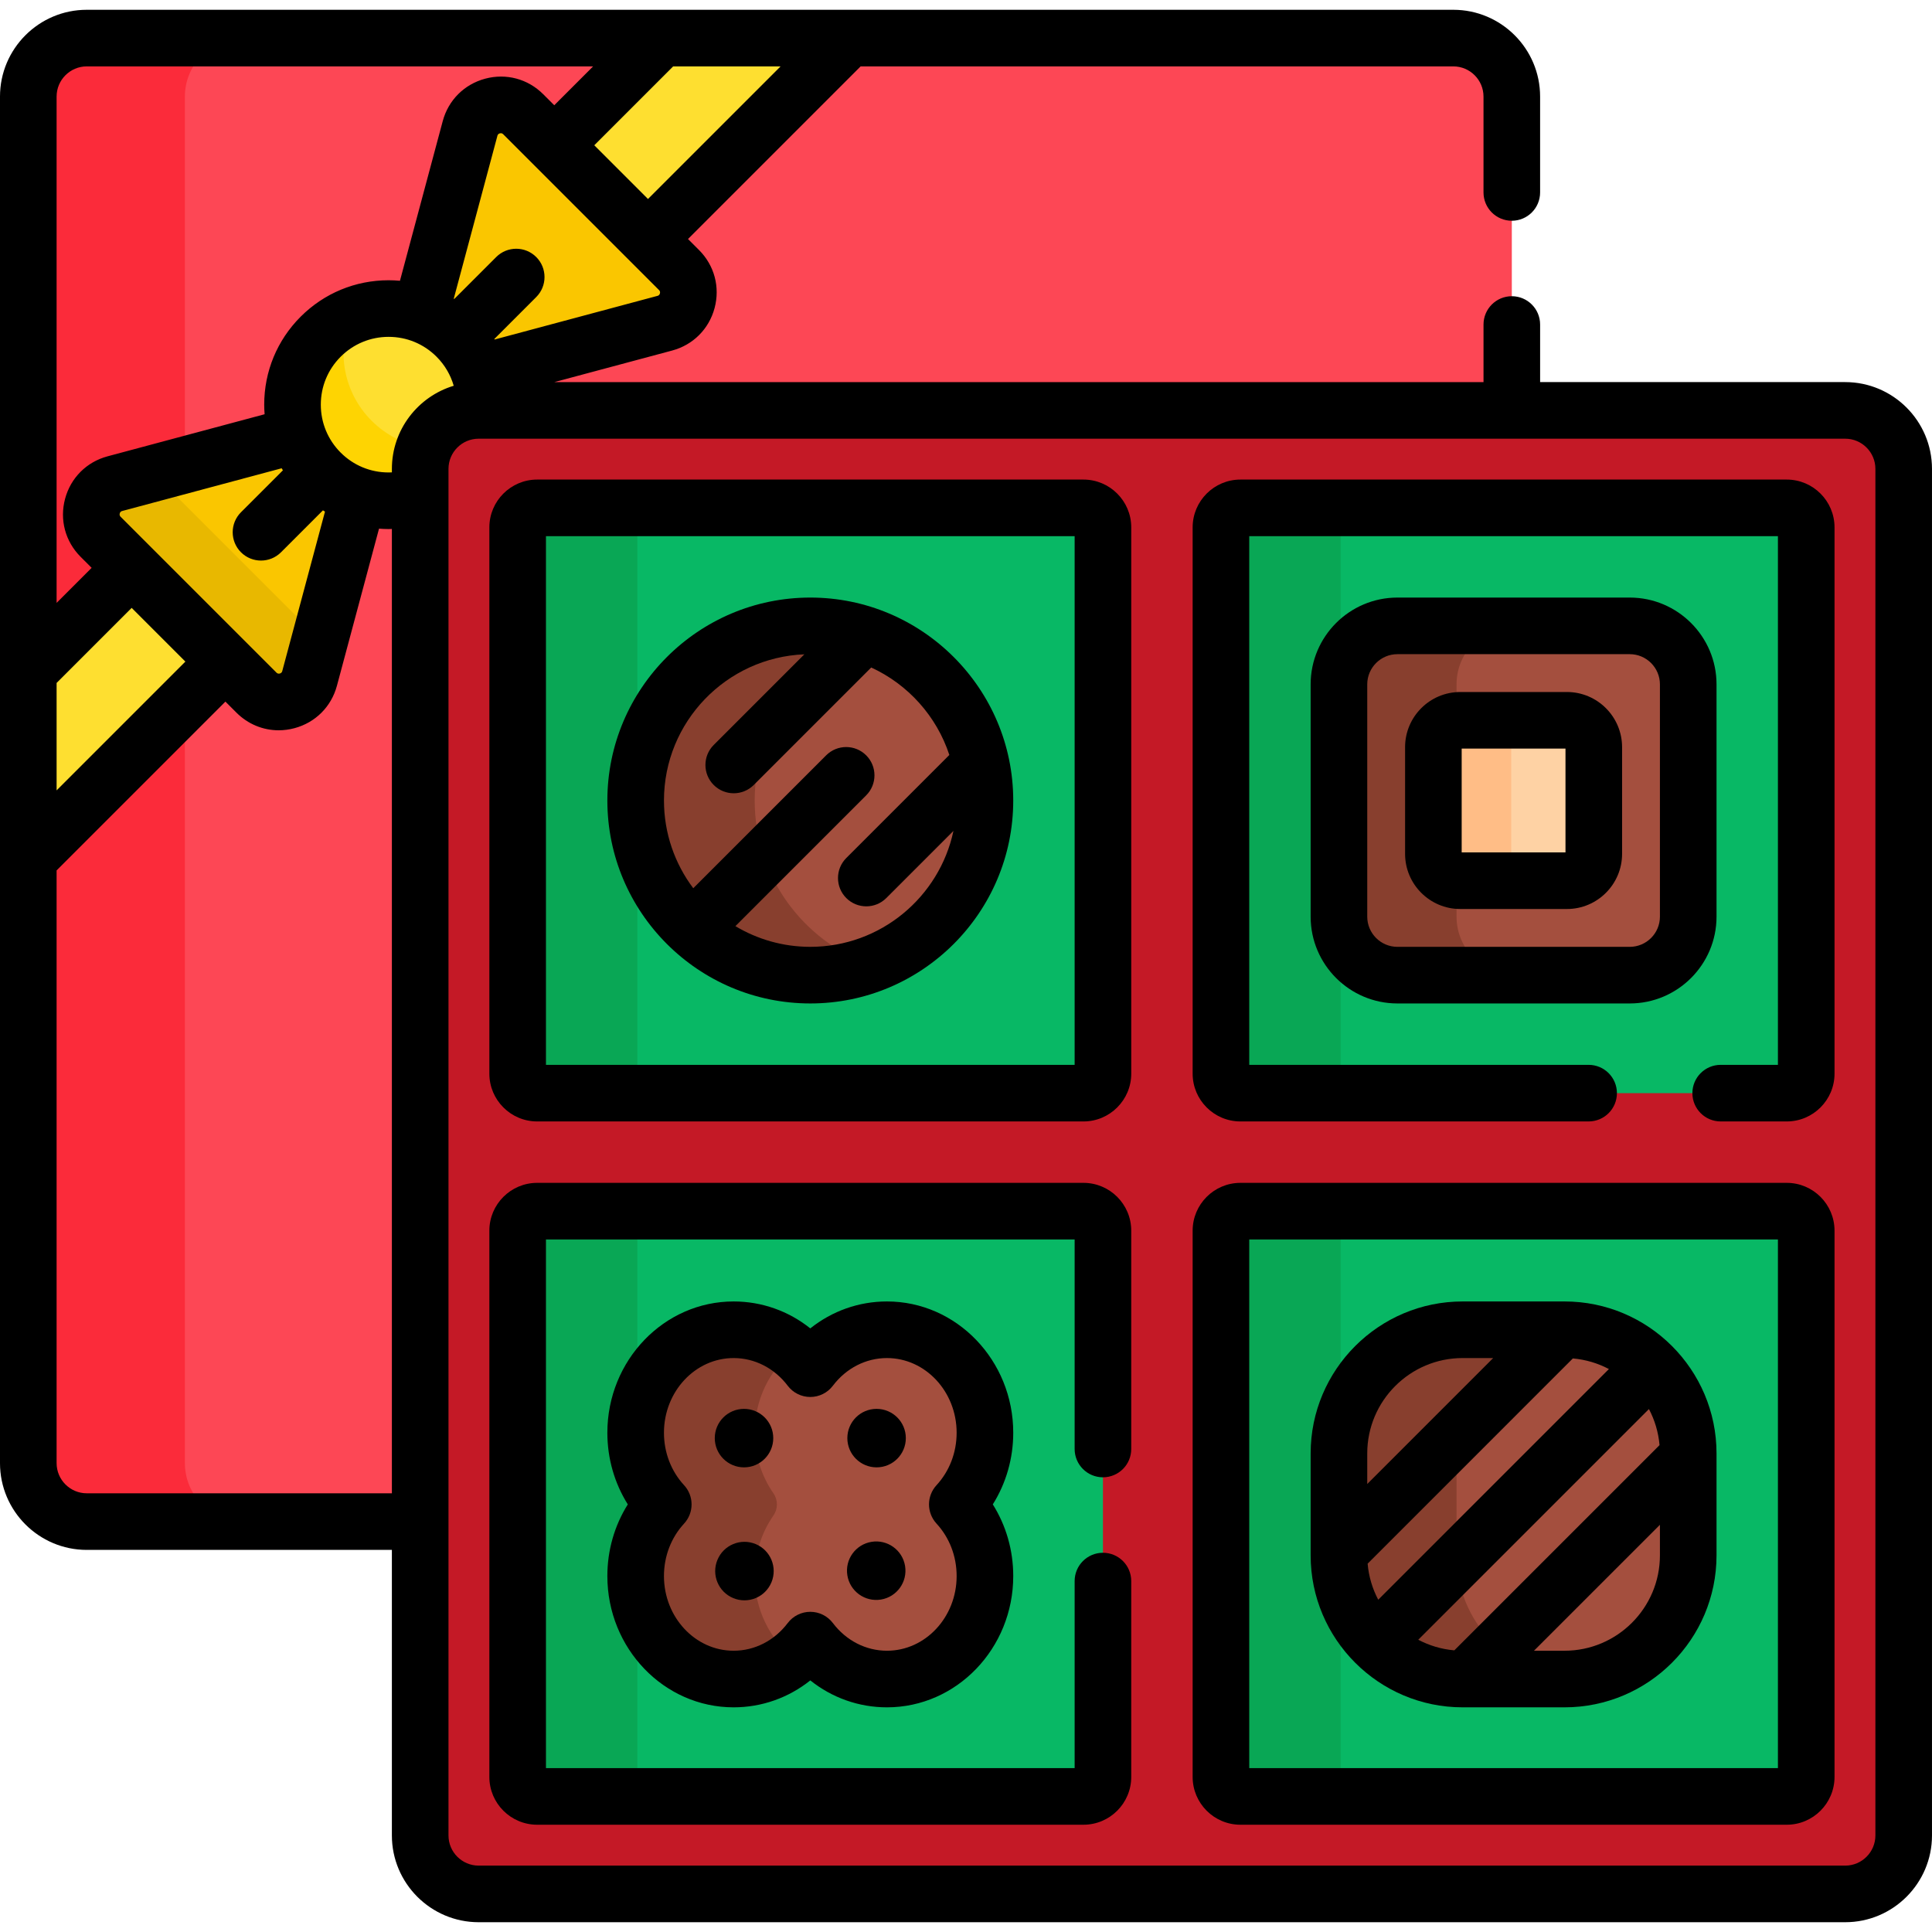
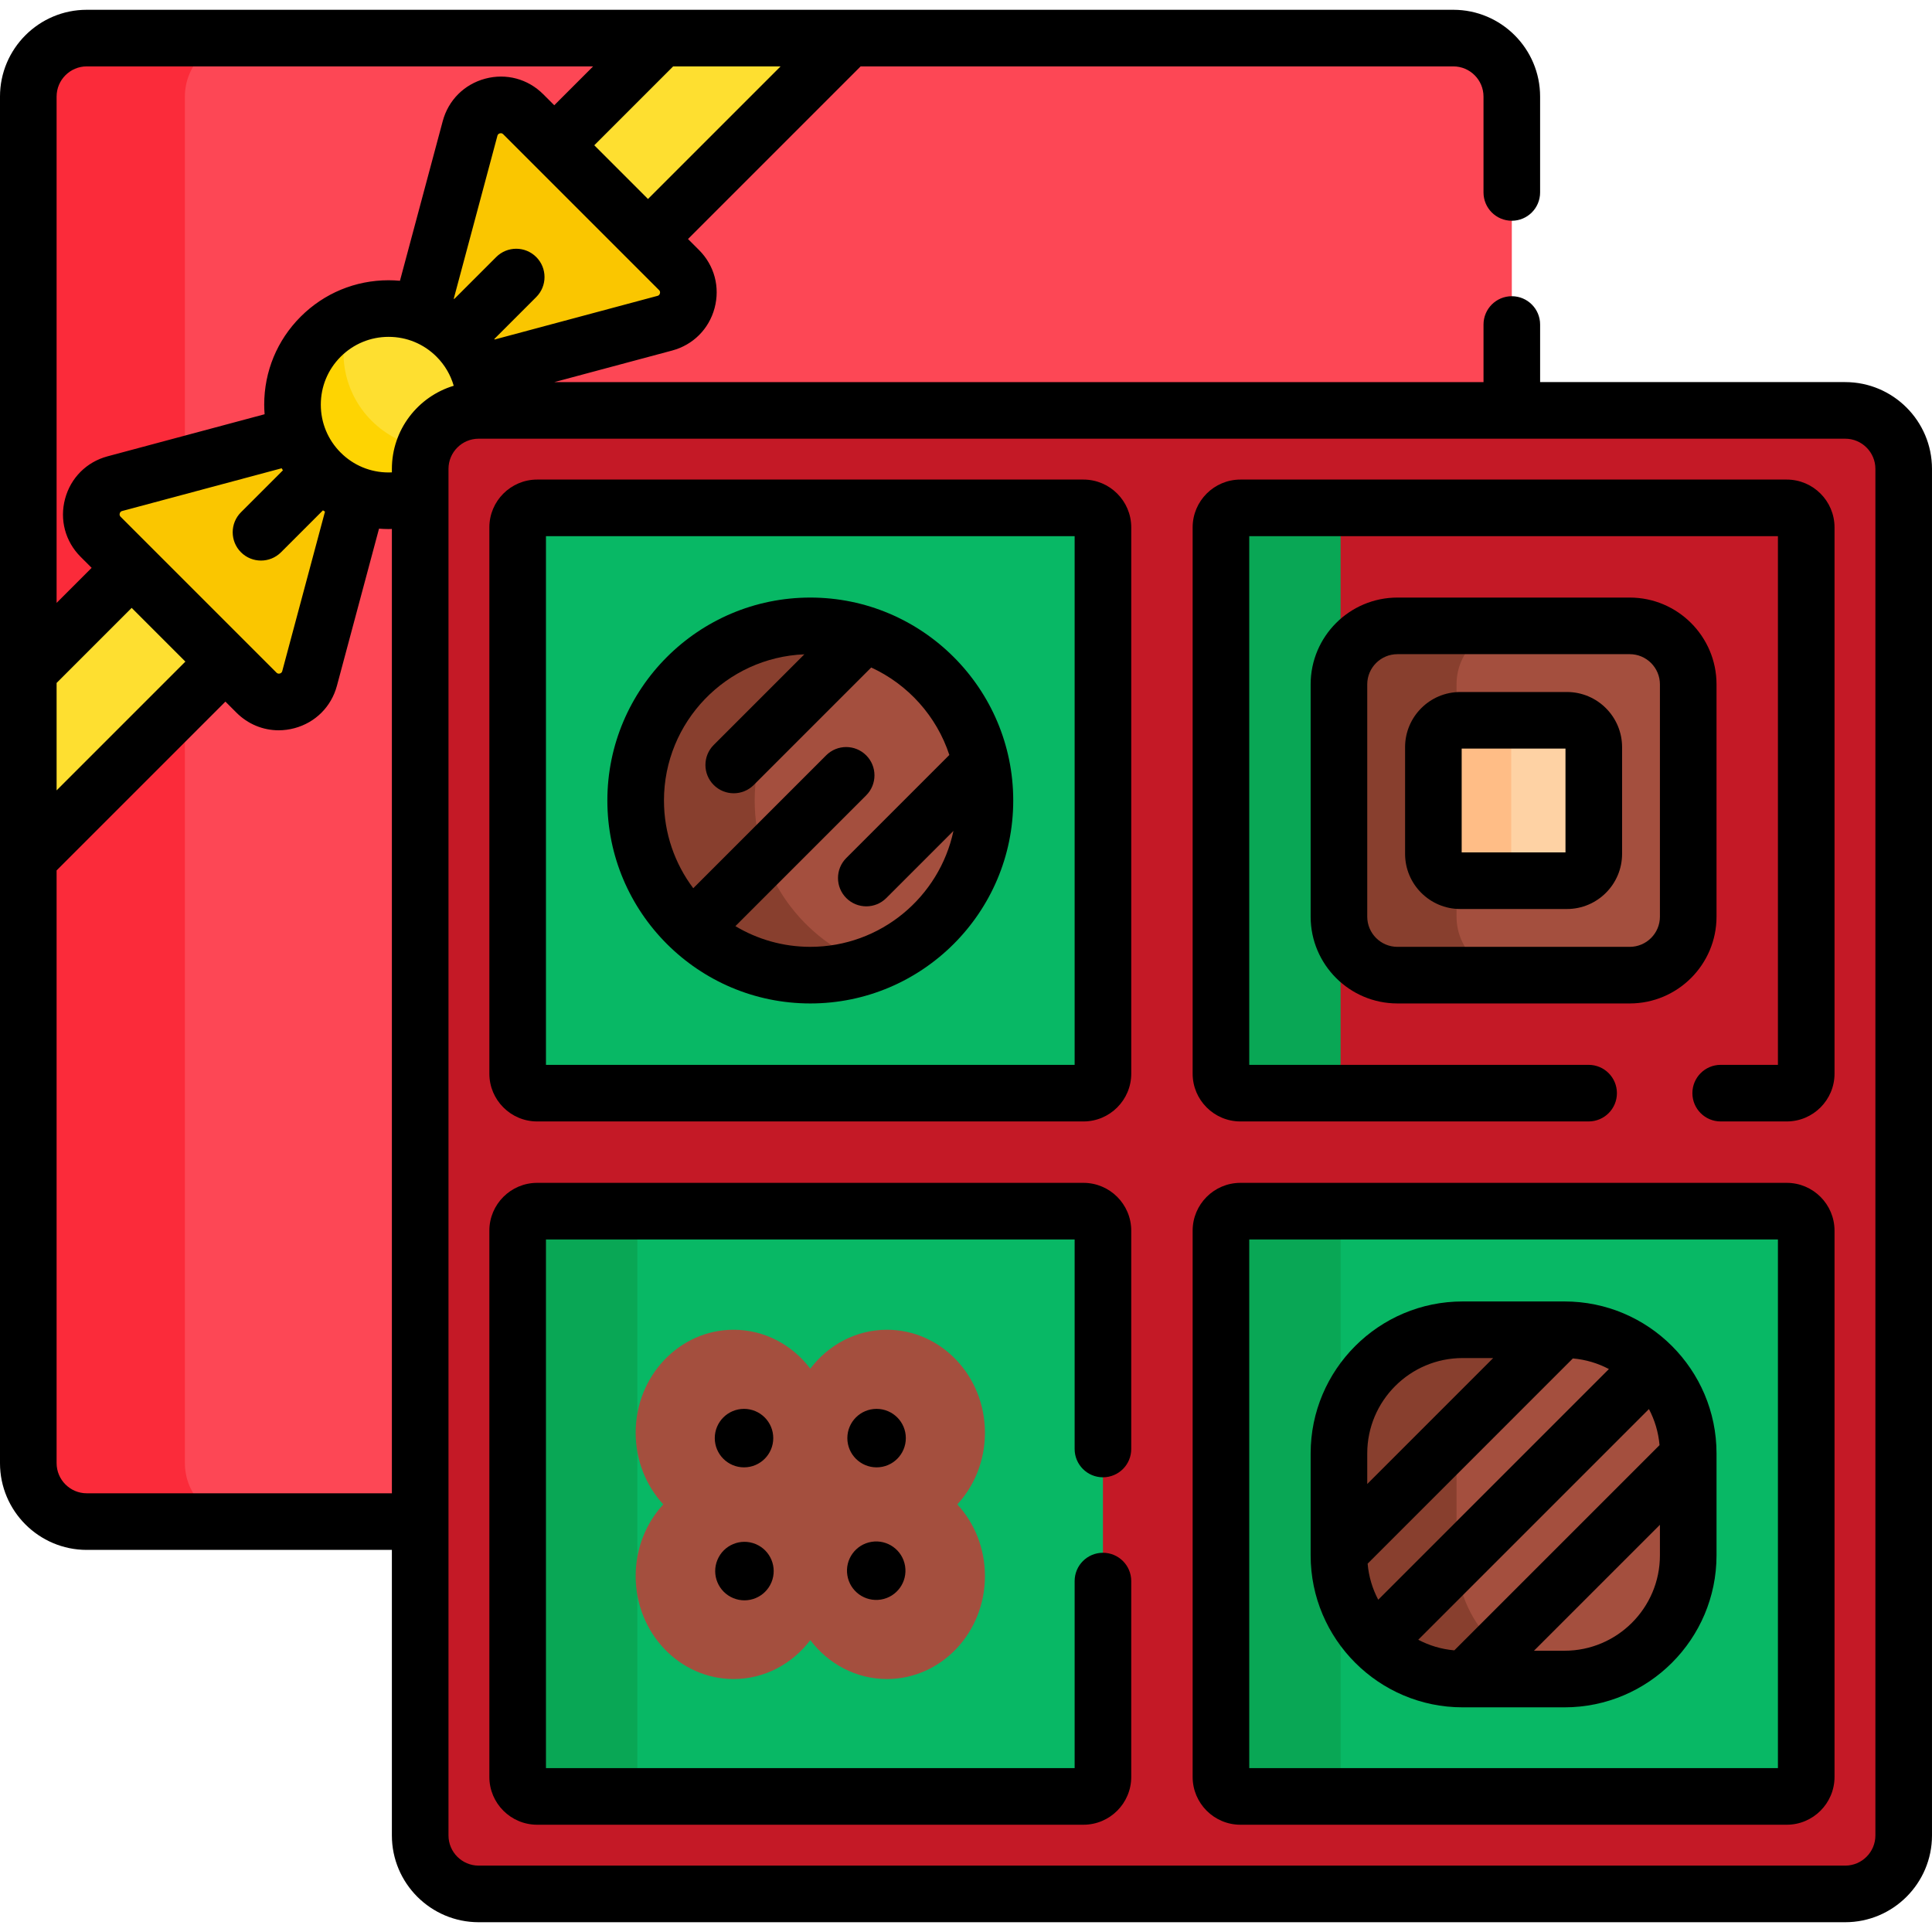
<svg xmlns="http://www.w3.org/2000/svg" id="Capa_1" enable-background="new 0 0 512 512" height="512" viewBox="0 0 512 512" width="512">
  <g>
    <path d="m111.354 124.258c0-8.56 6.939-15.499 15.499-15.499h273.794v-83.167c0-8.56-6.939-15.499-15.499-15.499h-362.149c-8.56 0-15.499 6.939-15.499 15.499v362.149c0 8.56 6.939 15.499 15.499 15.499h88.355z" fill="#fd4755" />
    <g>
      <path d="m49 387.741v-362.149c0-8.56 6.939-15.499 15.499-15.499h-41.5c-8.56 0-15.499 6.939-15.499 15.499v362.149c0 8.56 6.939 15.499 15.499 15.499h41.5c-8.56 0-15.499-6.939-15.499-15.499z" fill="#fb2b3a" />
    </g>
    <g fill="#fedf30">
      <path d="m171.723 63.342 53.25-53.249h-49.683l-28.408 28.407z" />
      <path d="m34.895 150.488-27.395 27.395v49.682l52.236-52.236z" />
    </g>
    <g>
      <g>
        <path d="m179.949 71.567-41.293-41.292c-4.583-4.583-12.409-2.486-14.086 3.774l-13.169 49.147c3.503 1.224 6.792 3.235 9.592 6.034 2.8 2.8 4.802 6.091 6.024 9.595l49.157-13.172c6.261-1.677 8.358-9.503 3.775-14.086z" fill="#fac600" />
        <path d="m84.976 125.248c-2.915-2.915-4.969-6.363-6.175-10.029l-48.358 12.958c-6.26 1.677-8.357 9.503-3.774 14.086l41.293 41.293c4.583 4.583 12.409 2.486 14.086-3.774l12.96-48.366c-3.666-1.208-7.116-3.253-10.032-6.168z" fill="#fac600" />
        <g>
-           <path d="m47.471 132.236c-2.264-2.264-2.892-5.318-2.199-8.033l-14.828 3.973c-6.26 1.677-8.357 9.503-3.774 14.086l41.293 41.293c4.583 4.583 12.409 2.486 14.086-3.774l2.741-10.228z" fill="#e8b800" />
-         </g>
+           </g>
        <path d="m111.354 124.258c0-8.56 6.939-15.499 15.499-15.499h1.55c.417-7.015-2.049-14.169-7.409-19.529-9.946-9.946-26.071-9.946-36.017 0s-9.946 26.071 0 36.017c7.134 7.134 17.446 9.149 26.377 6.05z" fill="#fedf30" />
        <path d="m111.354 124.258c0-1.99.389-3.887 1.072-5.635-5.101-.821-10.001-3.182-13.935-7.115-7.48-7.48-9.333-18.454-5.562-27.667-2.888 1.24-5.595 3.032-7.953 5.39-9.946 9.946-9.946 26.071 0 36.017 7.134 7.134 17.446 9.149 26.377 6.05v-7.04z" fill="#fed402" />
      </g>
    </g>
    <g>
      <path d="m111.354 486.407v-362.149c0-8.56 6.939-15.499 15.499-15.499h362.148c8.56 0 15.499 6.939 15.499 15.499v362.149c0 8.56-6.939 15.499-15.499 15.499h-362.148c-8.56 0-15.499-6.939-15.499-15.499z" fill="#c41926" />
    </g>
    <g>
-       <path d="m328.729 289.697h144.773c2.853 0 5.166-2.313 5.166-5.166v-144.774c0-2.853-2.313-5.166-5.166-5.166h-144.773c-2.853 0-5.166 2.313-5.166 5.166v144.773c0 2.854 2.313 5.167 5.166 5.167z" fill="#08b865" />
-     </g>
+       </g>
    <g>
      <path d="m355.271 284.531v-144.774c0-2.853 2.313-5.166 5.166-5.166h-31.709c-2.853 0-5.166 2.313-5.166 5.166v144.773c0 2.853 2.313 5.166 5.166 5.166h31.709c-2.853.001-5.166-2.312-5.166-5.165z" fill="#09a755" />
    </g>
    <g>
      <path d="m354.834 242.926v-61.565c0-8.56 6.939-15.499 15.499-15.499h61.565c8.56 0 15.499 6.939 15.499 15.499v61.565c0 8.56-6.939 15.499-15.499 15.499h-61.565c-8.56 0-15.499-6.939-15.499-15.499z" fill="#a44f3e" />
    </g>
    <g>
      <path d="m386 242.926v-61.565c0-8.56 6.939-15.499 15.499-15.499h-31.166c-8.56 0-15.499 6.939-15.499 15.499v61.565c0 8.56 6.939 15.499 15.499 15.499h31.166c-8.56 0-15.499-6.939-15.499-15.499z" fill="#883f2e" />
    </g>
    <g>
      <path d="m379.86 226.281v-28.275c0-3.931 3.187-7.118 7.118-7.118h28.275c3.931 0 7.118 3.187 7.118 7.118v28.275c0 3.931-3.187 7.118-7.118 7.118h-28.275c-3.931 0-7.118-3.187-7.118-7.118z" fill="#fed2a4" />
    </g>
    <g>
      <path d="m400.489 226.281v-28.275c0-3.931 3.187-7.118 7.118-7.118h-20.629c-3.931 0-7.118 3.187-7.118 7.118v28.275c0 3.931 3.187 7.118 7.118 7.118h20.629c-3.931 0-7.118-3.187-7.118-7.118z" fill="#ffbd86" />
    </g>
    <g>
      <path d="m292.291 284.531v-144.774c0-2.853-2.313-5.166-5.166-5.166h-144.773c-2.853 0-5.166 2.313-5.166 5.166v144.773c0 2.853 2.313 5.166 5.166 5.166h144.773c2.853.001 5.166-2.312 5.166-5.165z" fill="#08b865" />
    </g>
    <g>
-       <path d="m168.894 284.531v-144.774c0-2.853 2.313-5.166 5.166-5.166h-31.709c-2.853 0-5.166 2.313-5.166 5.166v144.773c0 2.853 2.313 5.166 5.166 5.166h31.709c-2.853.001-5.166-2.312-5.166-5.165z" fill="#09a755" />
-     </g>
+       </g>
    <g>
      <path d="m287.125 320.968h-144.773c-2.853 0-5.166 2.313-5.166 5.166v144.773c0 2.853 2.313 5.166 5.166 5.166h144.773c2.853 0 5.166-2.313 5.166-5.166v-144.772c0-2.854-2.313-5.167-5.166-5.167z" fill="#08b865" />
    </g>
    <g>
      <path d="m168.894 470.908v-144.774c0-2.853 2.313-5.166 5.166-5.166h-31.709c-2.853 0-5.166 2.313-5.166 5.166v144.773c0 2.853 2.313 5.166 5.166 5.166h31.709c-2.853.001-5.166-2.312-5.166-5.165z" fill="#09a755" />
    </g>
    <g>
      <path d="m323.563 326.135v144.773c0 2.853 2.313 5.166 5.166 5.166h144.773c2.853 0 5.166-2.313 5.166-5.166v-144.773c0-2.853-2.313-5.166-5.166-5.166h-144.773c-2.853-.001-5.166 2.312-5.166 5.166z" fill="#08b865" />
    </g>
    <g>
      <path d="m355.271 470.908v-144.774c0-2.853 2.313-5.166 5.166-5.166h-31.709c-2.853 0-5.166 2.313-5.166 5.166v144.773c0 2.853 2.313 5.166 5.166 5.166h31.709c-2.853.001-5.166-2.312-5.166-5.165z" fill="#09a755" />
    </g>
    <g>
      <g>
        <path d="m168.457 212.144c0-25.561 20.721-46.282 46.281-46.282 25.56 0 46.281 20.721 46.281 46.281v.001c0 25.56-20.721 46.281-46.281 46.281-25.56 0-46.281-20.721-46.281-46.281z" fill="#a44f3e" />
      </g>
      <g>
        <path d="m200 212.144c0-20.022 12.715-37.072 30.51-43.521-4.923-1.784-10.233-2.76-15.772-2.76-25.56 0-46.281 20.721-46.281 46.281v.001c0 25.561 20.721 46.281 46.281 46.281 5.539 0 10.849-.976 15.772-2.76-17.795-6.452-30.51-23.501-30.51-43.522z" fill="#883f2e" />
      </g>
    </g>
    <g>
      <g>
        <path d="m354.834 412.18v-27.001c0-18.104 14.677-32.781 32.781-32.781h27.001c18.104 0 32.781 14.677 32.781 32.781v27.001c0 18.104-14.677 32.781-32.781 32.781h-27.001c-18.105 0-32.781-14.677-32.781-32.781z" fill="#a44f3e" />
      </g>
      <g>
        <path d="m386 412.18v-27.001c0-17.404 13.565-31.633 30.698-32.708-.689-.043-1.382-.073-2.083-.073h-27.001c-18.104 0-32.781 14.677-32.781 32.781v27.001c0 18.104 14.677 32.781 32.781 32.781h27.001c.7 0 1.393-.029 2.083-.073-17.133-1.075-30.698-15.304-30.698-32.708z" fill="#883f2e" />
      </g>
    </g>
    <g>
      <g>
        <path d="m261.02 379.692c0-15.074-11.624-27.294-25.963-27.294-8.231 0-15.562 4.031-20.319 10.313-4.757-6.282-12.088-10.313-20.319-10.313-14.339 0-25.963 12.22-25.963 27.294 0 7.382 2.792 14.074 7.321 18.987-4.529 4.913-7.321 11.606-7.321 18.987 0 15.074 11.624 27.294 25.963 27.294 8.231 0 15.562-4.031 20.319-10.313 4.757 6.282 12.088 10.313 20.319 10.313 14.339 0 25.963-12.22 25.963-27.294 0-7.382-2.792-14.074-7.321-18.987 4.528-4.913 7.321-11.605 7.321-18.987z" fill="#a44f3e" />
      </g>
      <g>
        <g>
-           <path d="m200 417.667c0-5.999 1.844-11.542 4.965-16.045 1.235-1.782 1.235-4.101 0-5.883-3.121-4.503-4.965-10.047-4.965-16.046 0-8.833 3.994-16.68 10.183-21.669-4.371-3.522-9.83-5.625-15.764-5.625-14.339 0-25.963 12.22-25.963 27.294 0 7.381 2.792 14.074 7.321 18.987-4.529 4.913-7.321 11.605-7.321 18.987 0 15.074 11.624 27.294 25.963 27.294 5.933 0 11.393-2.103 15.764-5.625-6.189-4.989-10.183-12.837-10.183-21.669z" fill="#883f2e" />
-         </g>
+           </g>
      </g>
    </g>
    <g>
      <path d="m489.001 101.259h-80.854v-15.259c0-4.143-3.358-7.5-7.5-7.5s-7.5 3.357-7.5 7.5v15.26h-246.236l31.205-8.361c5.559-1.489 9.767-5.698 11.257-11.257 1.489-5.559-.051-11.308-4.121-15.377l-2.923-2.923 45.748-45.748h157.069c4.411 0 7.999 3.588 7.999 7.998v25.408c0 4.143 3.358 7.5 7.5 7.5s7.5-3.357 7.5-7.5v-25.409c0-12.681-10.317-22.998-22.999-22.998h-362.147c-12.682 0-22.999 10.318-22.999 22.998v362.149c0 12.682 10.317 22.999 22.999 22.999h80.854v75.668c0 12.682 10.317 22.999 22.999 22.999h362.148c12.682 0 22.999-10.317 22.999-22.999v-362.149c.001-12.681-10.316-22.999-22.998-22.999zm-314.117-23.5c-.137.513-.51.612-.65.65l-43.157 11.564c-.028-.045-.057-.089-.085-.134l11.114-11.114c2.929-2.93 2.929-7.678 0-10.607-2.929-2.928-7.678-2.928-10.606 0l-11.115 11.115c-.045-.028-.089-.057-.133-.085l11.564-43.157c.038-.141.137-.514.65-.65.1-.026.19-.038.272-.038.34 0 .533.193.616.276l41.293 41.293c.102.102.374.375.237.887zm3.512-60.166h28.47l-35.142 35.142-14.235-14.235zm-163.396 7.998c0-4.41 3.588-7.998 7.999-7.998h134.184l-10.3 10.301-2.923-2.923c-4.069-4.069-9.817-5.61-15.376-4.12-5.559 1.489-9.768 5.697-11.257 11.257l-11.335 42.303c-.994-.089-1.996-.14-3.006-.14-8.806 0-17.085 3.43-23.312 9.656-6.227 6.227-9.656 14.506-9.656 23.312 0 .853.042 1.699.106 2.541l-41.621 11.152c-5.559 1.489-9.767 5.697-11.257 11.257-1.489 5.559.051 11.307 4.121 15.377l2.922 2.922-9.289 9.288zm48.864 120.769c1.464 1.464 3.384 2.196 5.303 2.196s3.839-.732 5.303-2.196l11.115-11.115c.18.113.358.23.54.339l-11.323 42.255c-.038.141-.137.514-.65.65-.514.134-.785-.136-.888-.238l-41.293-41.293c-.103-.103-.375-.375-.238-.888s.51-.612.65-.65l42.256-11.322c.109.182.226.36.338.54l-11.114 11.115c-2.928 2.929-2.928 7.677.001 10.607zm-48.864 34.629 19.894-19.894 14.235 14.235-34.129 34.128zm88.854 214.751h-80.855c-4.411 0-7.999-3.588-7.999-7.999v-157.07l44.736-44.736 2.923 2.923c3.048 3.048 7.038 4.677 11.185 4.677 1.389 0 2.797-.183 4.192-.557 5.559-1.489 9.768-5.697 11.257-11.257l11.152-41.62c.842.064 1.687.106 2.54.106.291 0 .579-.02.869-.028zm0-271.482v.923c-.289.014-.578.026-.869.026-4.799 0-9.311-1.869-12.705-5.263-3.394-3.395-5.263-7.906-5.263-12.706 0-4.799 1.869-9.311 5.263-12.705s7.906-5.263 12.705-5.263c4.8 0 9.312 1.869 12.706 5.263v.001c2.178 2.178 3.718 4.819 4.549 7.698-9.468 2.849-16.386 11.643-16.386 22.026zm393.146 362.15c0 4.411-3.588 7.999-7.999 7.999h-362.148c-4.411 0-7.999-3.588-7.999-7.999v-362.15c0-4.411 3.588-7.999 7.999-7.999h362.148c4.411 0 7.999 3.588 7.999 7.999z" />
      <path d="m473.502 127.091h-144.773c-6.984 0-12.667 5.682-12.667 12.666v144.773c0 6.984 5.682 12.666 12.667 12.666h92.271c4.142 0 7.5-3.357 7.5-7.5s-3.358-7.5-7.5-7.5h-89.938v-140.105h140.106v140.105h-15.168c-4.142 0-7.5 3.357-7.5 7.5s3.358 7.5 7.5 7.5h17.502c6.984 0 12.666-5.682 12.666-12.666v-144.773c0-6.984-5.682-12.666-12.666-12.666z" />
      <path d="m454.897 181.361c0-12.682-10.317-22.999-22.999-22.999h-61.565c-12.682 0-22.999 10.317-22.999 22.999v61.565c0 12.682 10.317 22.999 22.999 22.999h61.565c12.682 0 22.999-10.317 22.999-22.999zm-15 61.565c0 4.411-3.588 7.999-7.999 7.999h-61.565c-4.411 0-7.999-3.588-7.999-7.999v-61.565c0-4.411 3.588-7.999 7.999-7.999h61.565c4.411 0 7.999 3.588 7.999 7.999z" />
      <path d="m415.252 183.388h-28.274c-8.061 0-14.618 6.558-14.618 14.618v28.274c0 8.061 6.558 14.618 14.618 14.618h28.274c8.061 0 14.618-6.558 14.618-14.618v-28.274c.001-8.06-6.557-14.618-14.618-14.618zm-.381 42.511h-27.511v-27.511h27.511z" />
      <path d="m287.125 127.091h-144.773c-6.984 0-12.667 5.682-12.667 12.666v144.773c0 6.984 5.682 12.666 12.667 12.666h144.773c6.984 0 12.667-5.682 12.667-12.666v-144.773c0-6.984-5.683-12.666-12.667-12.666zm-2.333 155.106h-140.107v-140.106h140.106v140.106z" />
      <path d="m287.125 313.468h-144.773c-6.984 0-12.667 5.682-12.667 12.666v144.773c0 6.984 5.682 12.666 12.667 12.666h144.773c6.984 0 12.666-5.682 12.666-12.666v-51.907c0-4.143-3.358-7.5-7.5-7.5s-7.5 3.357-7.5 7.5v49.574h-140.106v-140.106h140.106v55.532c0 4.143 3.358 7.5 7.5 7.5s7.5-3.357 7.5-7.5v-57.865c0-6.985-5.682-12.667-12.666-12.667z" />
      <path d="m473.502 313.468h-144.773c-6.984 0-12.667 5.682-12.667 12.666v144.773c0 6.984 5.682 12.667 12.667 12.667h144.773c6.984 0 12.666-5.683 12.666-12.667v-144.773c0-6.984-5.682-12.666-12.666-12.666zm-2.334 155.107h-140.105v-140.107h140.106v140.107z" />
      <path d="m214.738 265.925c29.655 0 53.781-24.127 53.781-53.782s-24.126-53.781-53.781-53.781-53.781 24.127-53.781 53.782 24.126 53.781 53.781 53.781zm-38.781-53.782c0-20.856 16.55-37.911 37.207-38.741l-24.022 24.021c-2.929 2.93-2.929 7.678 0 10.607 1.464 1.464 3.384 2.196 5.303 2.196s3.839-.732 5.303-2.196l31.135-31.135c9.745 4.482 17.323 12.884 20.703 23.178l-27.314 27.314c-2.929 2.93-2.929 7.678 0 10.607 1.464 1.464 3.384 2.196 5.303 2.196s3.839-.732 5.303-2.196l17.793-17.793c-3.72 17.529-19.312 30.722-37.933 30.722-7.252 0-14.041-2.005-19.853-5.483l34.66-34.661c2.929-2.93 2.929-7.678 0-10.607-2.929-2.928-7.678-2.928-10.606 0l-35.219 35.22c-4.872-6.481-7.763-14.533-7.763-23.249z" />
      <path d="m387.615 452.461h27.001c22.211 0 40.281-18.07 40.281-40.281v-27.001c0-22.211-18.07-40.281-40.281-40.281h-27.001c-22.211 0-40.281 18.07-40.281 40.281v27.001c-.001 22.211 18.07 40.281 40.281 40.281zm29.205-92.461c3.425.298 6.657 1.279 9.557 2.811l-61.131 61.131c-1.531-2.9-2.513-6.131-2.81-9.557zm-31.411 77.359c-3.425-.298-6.656-1.28-9.556-2.811l61.131-61.131c1.531 2.9 2.513 6.131 2.811 9.556zm29.207.102h-8.095l33.376-33.376v8.095c0 13.941-11.341 25.281-25.281 25.281zm-27.001-77.563h8.094l-33.375 33.375v-8.094c-.001-13.94 11.341-25.281 25.281-25.281z" />
-       <path d="m235.057 344.898c-7.468 0-14.551 2.536-20.318 7.138-5.768-4.603-12.851-7.138-20.319-7.138-18.452 0-33.463 15.608-33.463 34.794 0 6.822 1.894 13.379 5.418 18.987-3.524 5.608-5.418 12.165-5.418 18.987 0 19.186 15.011 34.795 33.463 34.795 7.467 0 14.551-2.536 20.319-7.138 5.768 4.602 12.851 7.138 20.318 7.138 18.452 0 33.463-15.609 33.463-34.795 0-6.822-1.894-13.379-5.418-18.987 3.524-5.608 5.418-12.165 5.418-18.987 0-19.186-15.012-34.794-33.463-34.794zm13.127 58.864c3.44 3.732 5.335 8.671 5.335 13.904 0 10.915-8.282 19.795-18.463 19.795-5.58 0-10.807-2.676-14.339-7.341-1.417-1.872-3.63-2.973-5.979-2.973-2.348 0-4.561 1.1-5.979 2.972-3.533 4.666-8.76 7.342-14.34 7.342-10.181 0-18.463-8.88-18.463-19.795 0-5.233 1.895-10.172 5.335-13.904 2.647-2.872 2.647-7.294 0-10.166-3.44-3.732-5.335-8.671-5.335-13.904 0-10.914 8.282-19.794 18.463-19.794 5.581 0 10.807 2.676 14.339 7.341 1.418 1.872 3.631 2.973 5.979 2.973s4.562-1.101 5.979-2.973c3.532-4.665 8.758-7.341 14.339-7.341 10.181 0 18.463 8.88 18.463 19.794 0 5.233-1.895 10.172-5.335 13.904-2.646 2.872-2.646 7.294.001 10.166z" />
      <path d="m197.173 373.365c-4.28 0-7.75 3.469-7.75 7.749s3.47 7.75 7.75 7.75 7.749-3.469 7.749-7.75c0-4.28-3.469-7.749-7.749-7.749z" />
      <path d="m232.304 373.365c-4.28 0-7.749 3.469-7.749 7.749s3.47 7.75 7.749 7.75c4.28 0 7.75-3.469 7.75-7.75-.001-4.28-3.471-7.749-7.75-7.749z" />
      <ellipse cx="197.173" cy="416.245" rx="7.75" ry="7.749" transform="matrix(.383 -.924 .924 .383 -262.842 439.119)" />
      <ellipse cx="232.304" cy="416.245" rx="7.749" ry="7.75" transform="matrix(.987 -.16 .16 .987 -63.676 42.586)" />
    </g>
  </g>
</svg>